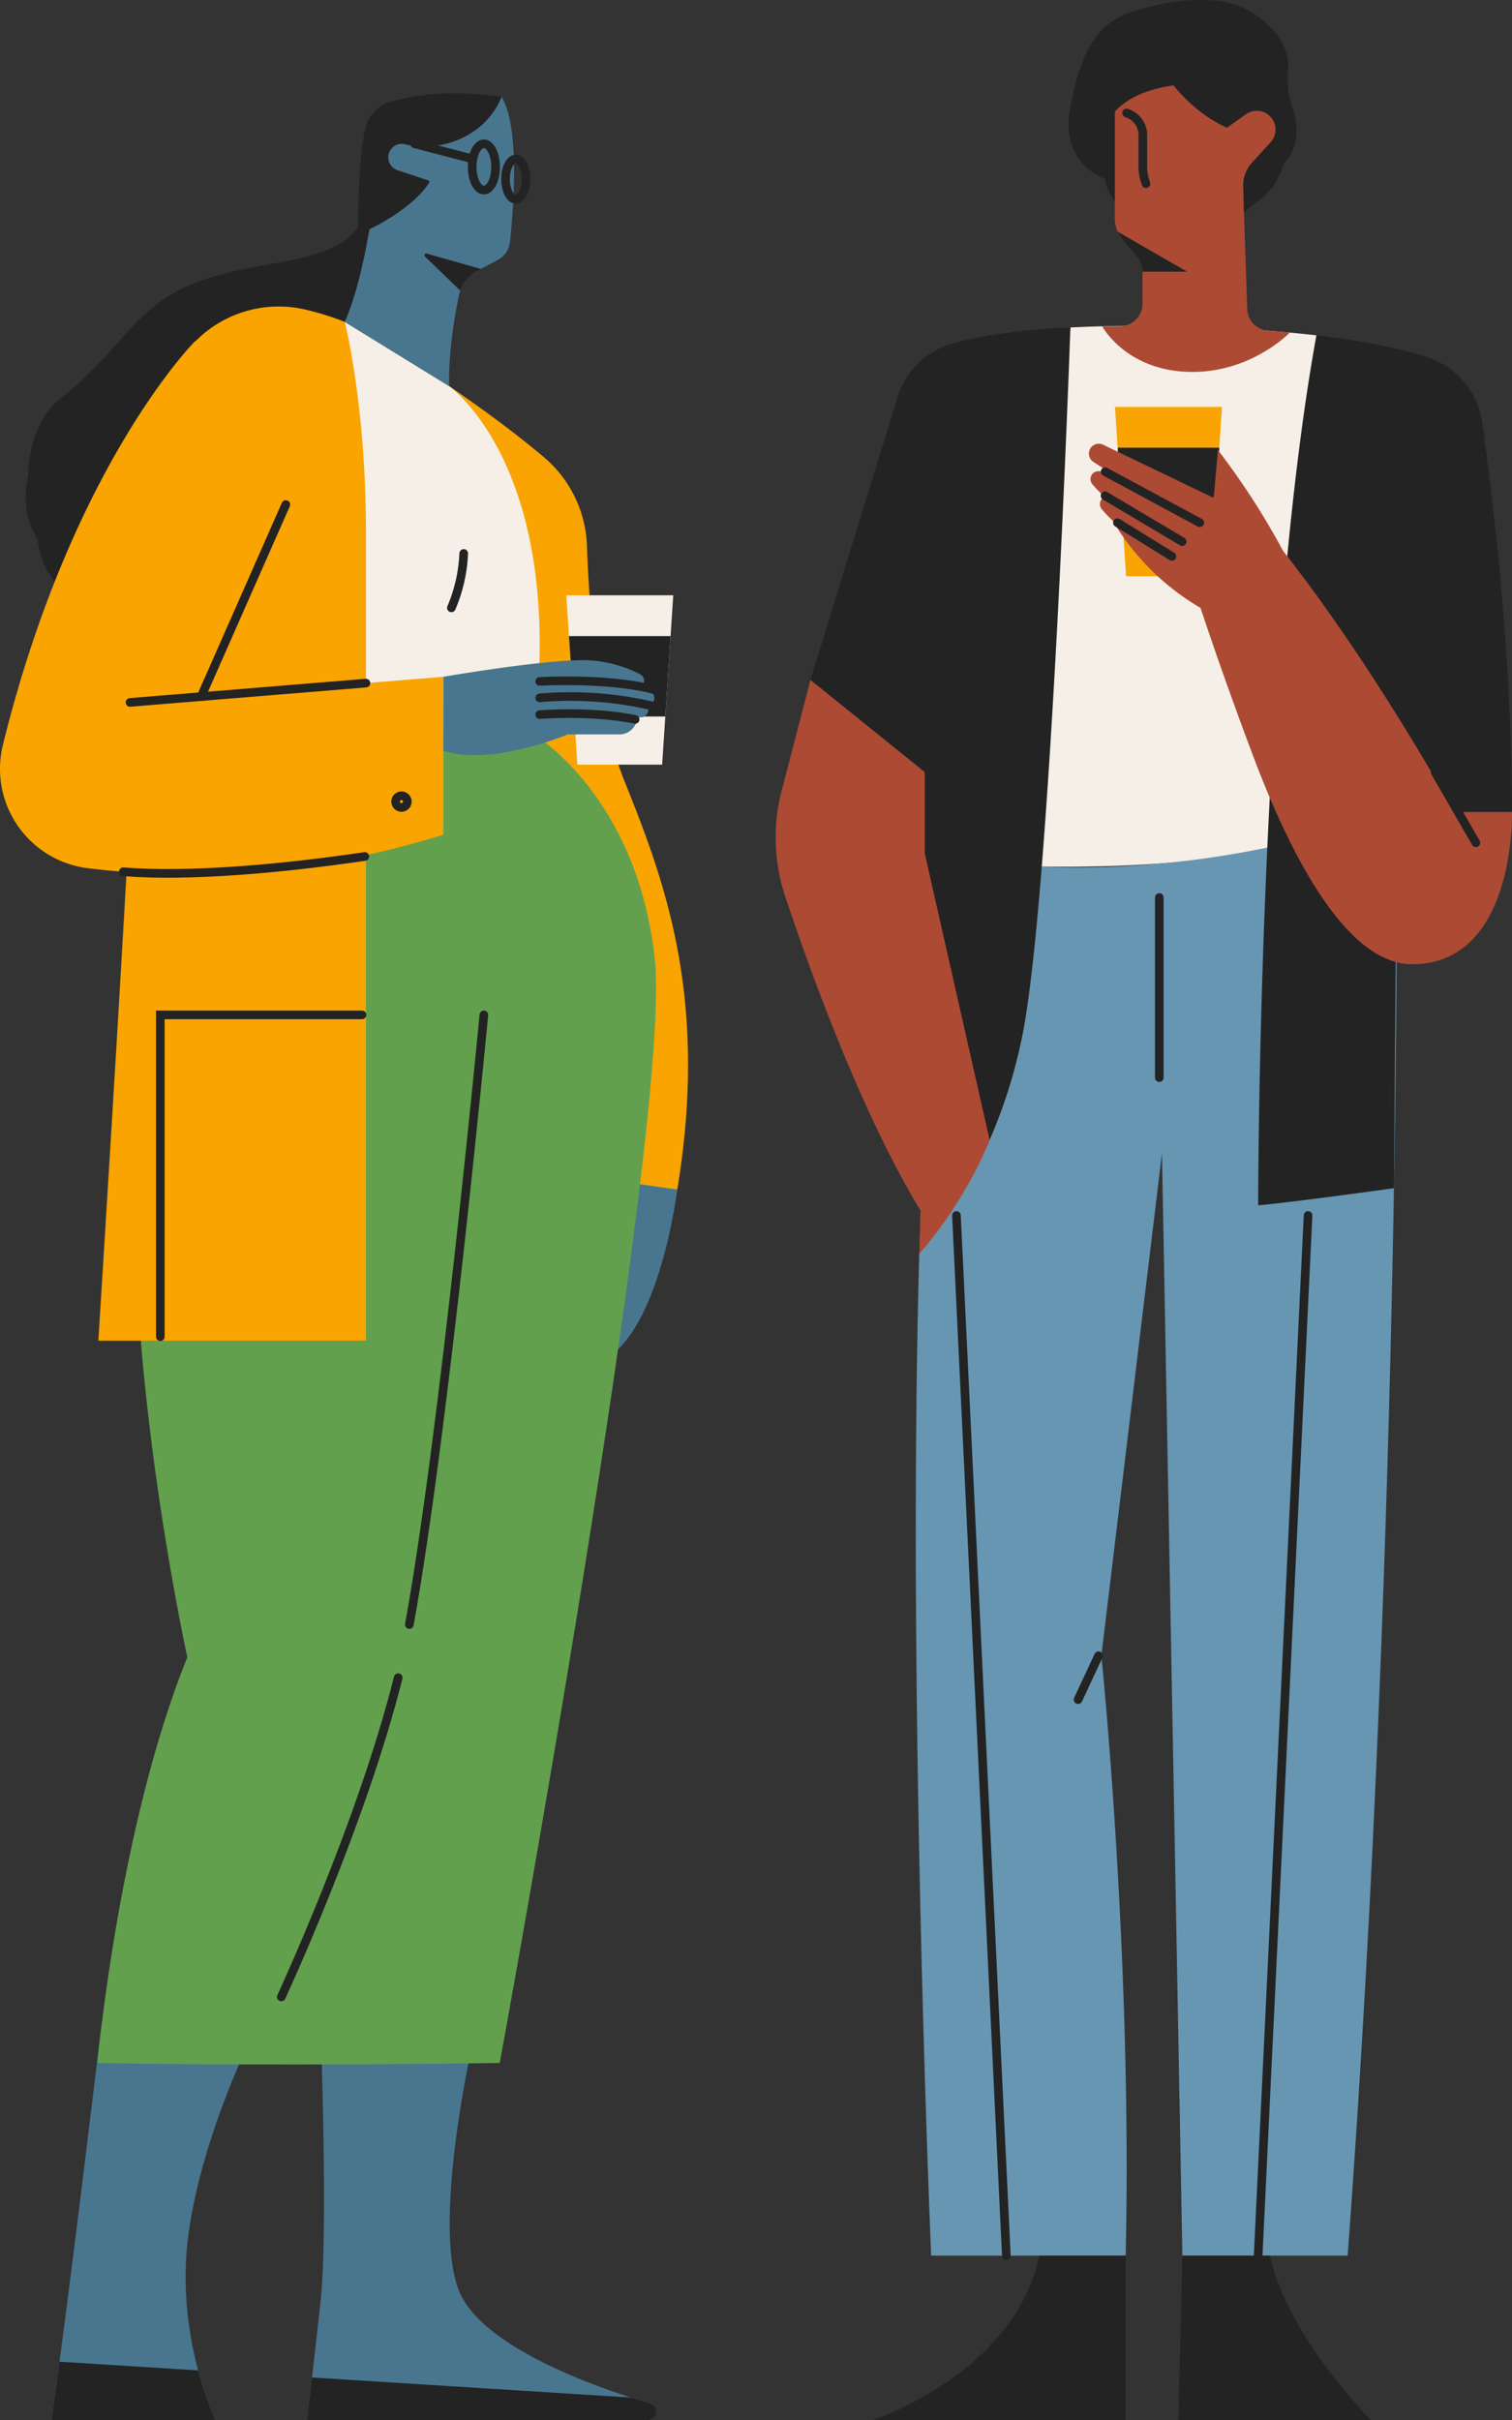
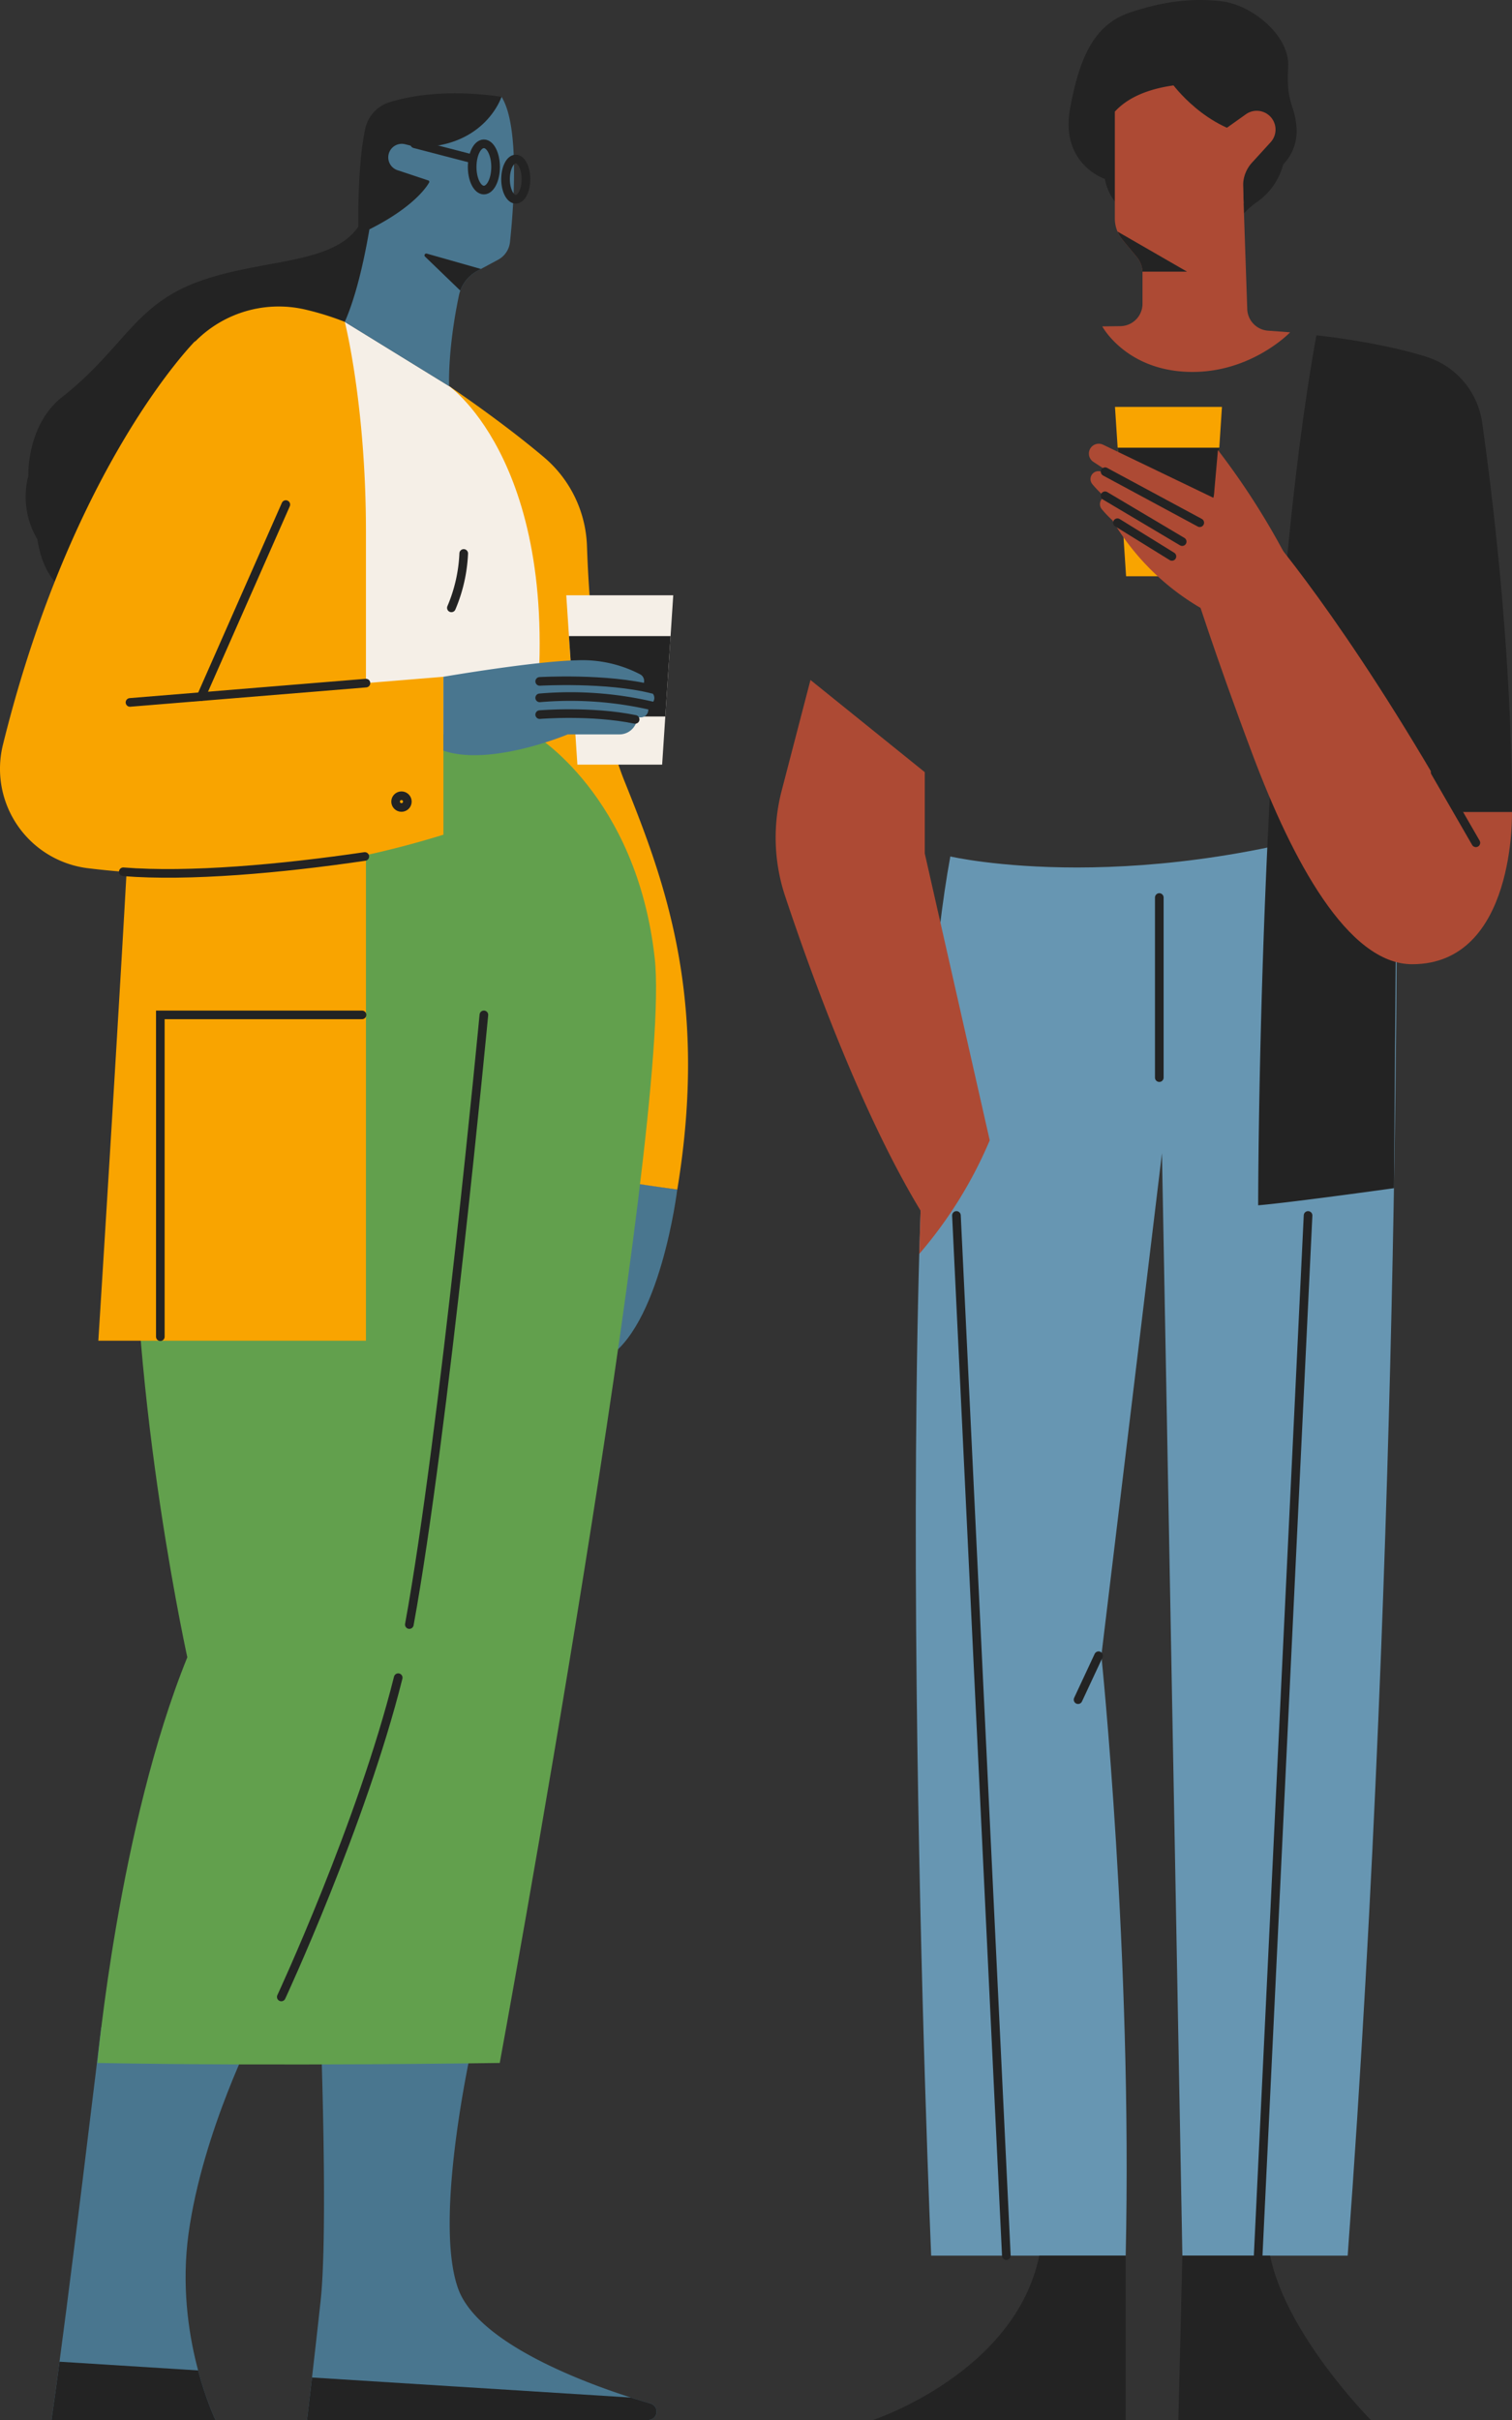
<svg xmlns="http://www.w3.org/2000/svg" id="Group_2741" data-name="Group 2741" width="350.251" height="560.555" viewBox="0 0 350.251 560.555">
  <rect x="0" y="0" width="350.251" height="560.555" fill="#333333" stroke="none" />
  <defs>
    <clipPath id="clip-path">
      <rect id="Rectangle_41" data-name="Rectangle 41" width="350.251" height="560.555" fill="none" />
    </clipPath>
    <clipPath id="clip-path-2">
      <path id="Path_33684" data-name="Path 33684" d="M113.792,794.382c-1.757,16.111-3.158,27.608-3.158,27.608h79.033a1.955,1.955,0,0,0,.541-3.834c-7.158-2.047-39.266-11.967-44.55-26.575-5.954-16.461,3.5-57.593,3.5-57.593l-35.342-2.145s1.732,46.429-.024,62.539" transform="translate(-110.634 -731.843)" fill="none" />
    </clipPath>
    <clipPath id="clip-path-4">
      <path id="Path_33696" data-name="Path 33696" d="M133.012,39.31s-1.868,32.065-8.755,47.708L148.422,101.9s-.388-8.337,2.282-21.034a8.38,8.38,0,0,1,4.237-5.644l4.836-2.605a5.27,5.27,0,0,0,2.746-4.08c.778-7.269,2.374-26.771-1.959-33.649Z" transform="translate(-124.257 -34.89)" fill="none" />
    </clipPath>
    <clipPath id="clip-path-6">
      <path id="Path_33706" data-name="Path 33706" d="M30.07,730.461S22.286,795.72,18.551,821.4h38s-9.514-19.538-6.245-43.2S65.87,730.671,65.87,730.671,52.08,730.2,40.9,730.2c-4.309,0-8.229.071-10.827.266" transform="translate(-18.551 -730.195)" fill="none" />
    </clipPath>
    <clipPath id="clip-path-8">
      <path id="Path_33726" data-name="Path 33726" d="M400.153,36.613V61.341a7.809,7.809,0,0,0,1.8,4.993l3.3,3.965a5.668,5.668,0,0,1,1.31,3.624v7.184a5.192,5.192,0,0,1-5.122,5.19l-4.2.057s5.061,9.43,18.5,10.454c15.244,1.161,25.019-9.086,25.019-9.086l-5.129-.379a5.191,5.191,0,0,1-4.805-5L429.05,30.709a56.754,56.754,0,0,0-8.539-.62c-6.612,0-15.448,1.142-20.358,6.524" transform="translate(-397.239 -30.089)" fill="none" />
    </clipPath>
  </defs>
  <g id="Group_2724" data-name="Group 2724">
    <g id="Group_2723" data-name="Group 2723" clip-path="url(#clip-path)">
      <path id="Path_33678" data-name="Path 33678" d="M232.287,427.631s-3.936,32.451-17.011,39.456l-4.2-1.752,8.735-39.558Z" transform="translate(-75.402 -152.1)" fill="#49768f" />
      <path id="Path_33679" data-name="Path 33679" d="M26.1,166.63s-11.791,1.226-14.126-14.185a19.288,19.288,0,0,1-2.1-14.709S9.436,126,17.688,119.5c14.187-11.18,16.649-21.118,31.173-26.59C64.972,86.836,83.5,89.4,87.82,77.03l7.738,3.616-45.646,87.7Z" transform="translate(-3.315 -27.517)" fill="#232323" />
      <path id="Path_33680" data-name="Path 33680" d="M160.3,139.145s12.047,8.072,22.022,16.515a28.169,28.169,0,0,1,9.908,20.536c.494,14.134,2.293,38.587,8.7,54.475,9.456,23.466,19.5,50.433,12.224,94.566,0,0-15.83-2.108-28.862-4.654L157.494,172.038Z" transform="translate(-56.261 -49.707)" fill="#f9a400" />
      <path id="Path_33681" data-name="Path 33681" d="M30.07,730.461S22.286,795.72,18.55,821.4h38s-9.514-19.538-6.245-43.2,15.565-47.528,15.565-47.528-26.46-.913-35.8-.21" transform="translate(-6.627 -260.847)" fill="#49768f" />
      <path id="Path_33682" data-name="Path 33682" d="M113.816,731.843s1.732,46.429-.024,62.539-3.158,27.608-3.158,27.608h79.032a1.956,1.956,0,0,0,.542-3.835c-7.158-2.047-39.267-11.966-44.55-26.575-5.954-16.461,3.5-57.592,3.5-57.592Z" transform="translate(-39.522 -261.436)" fill="#49768f" />
    </g>
  </g>
  <g id="Group_2726" data-name="Group 2726" transform="translate(71.112 470.407)">
    <g id="Group_2725" data-name="Group 2725" clip-path="url(#clip-path-2)">
      <path id="Path_33683" data-name="Path 33683" d="M8.236,850.39,164.205,860.2v4.142H2.749Z" transform="translate(-72.094 -774.191)" fill="#232323" />
    </g>
  </g>
  <g id="Group_2728" data-name="Group 2728">
    <g id="Group_2727" data-name="Group 2727" clip-path="url(#clip-path)">
      <path id="Path_33685" data-name="Path 33685" d="M226.289,253.745H206.652l-2.571-39.226H228.86Z" transform="translate(-72.904 -76.633)" fill="#f5efe7" />
      <path id="Path_33686" data-name="Path 33686" d="M205.044,229.222h23.541l-1.221,18.625H206.309Z" transform="translate(-73.248 -81.885)" fill="#232323" />
      <path id="Path_33687" data-name="Path 33687" d="M136.19,264.648s23.816,14.009,28.018,51.834-35.9,255.9-35.9,255.9-51.307.794-93.2,0c0,0,4.94-54.776,20.827-93.965C55,474.1,40.806,407.771,44.08,353.257c3.385-56.372,22.239-88.609,22.239-88.609Z" transform="translate(-12.543 -94.54)" fill="#62a04d" />
      <path id="Path_33688" data-name="Path 33688" d="M140.247,130.873s27.318,19.029,19.613,80.67H101.372l14.71-95.554Z" transform="translate(-36.213 -41.435)" fill="#f5efe7" />
      <path id="Path_33689" data-name="Path 33689" d="M148.423,101.9s-.388-8.337,2.282-21.034a8.384,8.384,0,0,1,4.237-5.644l4.836-2.6a5.272,5.272,0,0,0,2.746-4.08c.778-7.269,2.375-26.771-1.959-33.649l-27.552,4.42s-1.868,32.065-8.755,47.708Z" transform="translate(-44.388 -12.464)" fill="#49768f" />
      <path id="Path_33690" data-name="Path 33690" d="M92.529,114.006a65.1,65.1,0,0,0-8.858-2.782,27.13,27.13,0,0,0-33.347,22.823c-2.238,17.131-5.073,45-7.24,87.07C40.887,263.789,35.441,350,35.441,350H97.432V162.629c0-29.42-4.9-48.623-4.9-48.623" transform="translate(-12.661 -39.452)" fill="#f9a400" />
      <path id="Path_33691" data-name="Path 33691" d="M45.172,122.974S16.744,151.424.688,216.4A23.2,23.2,0,0,0,20.37,245.038c20.531,2.471,48.084,2.852,82.348-7.768V200.688l-56.121,4.6L66.21,160.8Z" transform="translate(0 -43.93)" fill="#f9a400" />
      <circle id="Ellipse_7" data-name="Ellipse 7" cx="1.36" cy="1.36" r="1.36" transform="translate(91.642 184.316)" fill="none" stroke="#232323" stroke-linecap="round" stroke-miterlimit="10" stroke-width="2" />
      <line id="Line_54" data-name="Line 54" y1="44.479" x2="19.613" transform="translate(46.596 116.873)" fill="none" stroke="#232323" stroke-linecap="round" stroke-miterlimit="10" stroke-width="2" />
      <line id="Line_55" data-name="Line 55" x1="54.659" y2="4.475" transform="translate(30.112 158.227)" fill="none" stroke="#232323" stroke-linecap="round" stroke-miterlimit="10" stroke-width="2" />
      <path id="Path_33692" data-name="Path 33692" d="M44.432,312.185c15.163,1.221,36.6-.693,55.945-3.544" transform="translate(-15.872 -110.256)" fill="none" stroke="#232323" stroke-linecap="round" stroke-miterlimit="10" stroke-width="2" />
      <path id="Path_33693" data-name="Path 33693" d="M162.3,34.436s-3.736,11.676-19.5,11.676l2.792,8.055s-2.474,5.248-13.9,10.971h-2.552s-.324-14.513,1.6-23.336a8.26,8.26,0,0,1,5.649-6.122c4.718-1.459,13.383-3.076,25.911-1.244" transform="translate(-46.128 -12.009)" fill="#232323" />
      <path id="Path_33694" data-name="Path 33694" d="M150.338,60.7l-8.282-2.761a3.136,3.136,0,0,1,1.763-6.014l8.008,2.032Z" transform="translate(-49.98 -18.515)" fill="#49768f" />
      <ellipse id="Ellipse_8" data-name="Ellipse 8" cx="2.714" cy="5.356" rx="2.714" ry="5.356" transform="translate(109.375 33.314)" fill="none" stroke="#232323" stroke-linecap="round" stroke-miterlimit="10" stroke-width="2" />
      <ellipse id="Ellipse_9" data-name="Ellipse 9" cx="2.364" cy="4.665" rx="2.364" ry="4.665" transform="translate(117.109 36.831)" fill="none" stroke="#232323" stroke-linecap="round" stroke-miterlimit="10" stroke-width="2" />
      <line id="Line_56" data-name="Line 56" x2="13.33" y2="3.465" transform="translate(96.045 33.314)" fill="none" stroke="#232323" stroke-linecap="round" stroke-miterlimit="10" stroke-width="2" />
    </g>
  </g>
  <g id="Group_2730" data-name="Group 2730" transform="translate(79.869 22.426)">
    <g id="Group_2729" data-name="Group 2729" clip-path="url(#clip-path-4)">
      <path id="Path_33695" data-name="Path 33695" d="M153.516,91.384l13.224,3.754-4.465,5.779-9.161-8.834a.415.415,0,0,1,.4-.7" transform="translate(-134.519 -55.065)" fill="#232323" />
    </g>
  </g>
  <g id="Group_2732" data-name="Group 2732">
    <g id="Group_2731" data-name="Group 2731" clip-path="url(#clip-path)">
      <path id="Path_33697" data-name="Path 33697" d="M128.456,604.569c-8.522,34.025-27.084,73.951-27.084,73.951" transform="translate(-36.213 -215.97)" fill="none" stroke="#232323" stroke-linecap="round" stroke-miterlimit="10" stroke-width="2" />
      <path id="Path_33698" data-name="Path 33698" d="M164.788,365.723S155.579,462.9,147.521,506.94" transform="translate(-52.699 -130.647)" fill="none" stroke="#232323" stroke-linecap="round" stroke-miterlimit="10" stroke-width="2" />
      <path id="Path_33699" data-name="Path 33699" d="M159.8,241.755s20.812-3.577,30.852-3.811a28.935,28.935,0,0,1,14.757,3.264,1.744,1.744,0,0,1-1.2,3.23,107.024,107.024,0,0,0-14.946-2.029s12.534,1.334,18.2,2.725a1.583,1.583,0,0,1-.492,3.115l-17.706-1.2,16.294.588a1.764,1.764,0,0,1-.064,3.527h-.687l-.232.871a4.135,4.135,0,0,1-4,3.069h-11.97s-17.868,7.53-28.81,3.765Z" transform="translate(-57.087 -84.997)" fill="#49768f" />
      <path id="Path_33700" data-name="Path 33700" d="M194.5,245.467s15.513-.9,26.211,1.83" transform="translate(-69.48 -87.637)" fill="none" stroke="#232323" stroke-linecap="round" stroke-miterlimit="10" stroke-width="2" />
      <path id="Path_33701" data-name="Path 33701" d="M194.5,251.308a83.467,83.467,0,0,1,26.561,1.986" transform="translate(-69.48 -89.665)" fill="none" stroke="#232323" stroke-linecap="round" stroke-miterlimit="10" stroke-width="2" />
      <path id="Path_33702" data-name="Path 33702" d="M194.5,257.39s11.83-1,22.112,1.106" transform="translate(-69.48 -91.863)" fill="none" stroke="#232323" stroke-linecap="round" stroke-miterlimit="10" stroke-width="2" />
      <path id="Path_33703" data-name="Path 33703" d="M165.532,199.445a36.022,36.022,0,0,1-2.856,12.6" transform="translate(-58.113 -71.248)" fill="none" stroke="#232323" stroke-linecap="round" stroke-miterlimit="10" stroke-width="2" />
      <path id="Path_33704" data-name="Path 33704" d="M104.5,365.723H57.781v74.541" transform="translate(-20.641 -130.647)" fill="none" stroke="#232323" stroke-linecap="round" stroke-miterlimit="10" stroke-width="2" />
    </g>
  </g>
  <g id="Group_2734" data-name="Group 2734" transform="translate(11.924 469.348)">
    <g id="Group_2733" data-name="Group 2733" clip-path="url(#clip-path-6)">
      <path id="Path_33705" data-name="Path 33705" d="M7.691,850.39,163.66,860.2v4.142H2.2Z" transform="translate(-12.712 -773.132)" fill="#232323" />
    </g>
  </g>
  <g id="Group_2736" data-name="Group 2736">
    <g id="Group_2735" data-name="Group 2735" clip-path="url(#clip-path)">
-       <path id="Path_33707" data-name="Path 33707" d="M436.274,119.616a362.7,362.7,0,0,0-56.991-1.819L367.634,242.526s42.728,1.975,68.64-6.883Z" transform="translate(-131.33 -41.948)" fill="#f5efe7" />
      <path id="Path_33708" data-name="Path 33708" d="M398.118,48.661s-3.47-1.64-4.619-7.216c0,0-10.368-3.434-8.049-16.265S391.531,5.5,399.4,2.877c7.184-2.395,13.8-3.418,21.019-2.6s15.994,8.033,15.554,15.253c-.517,8.478,1.526,8.594,1.935,13.94a11.189,11.189,0,0,1-3.083,8.63,15.426,15.426,0,0,1-6.205,8.786c-5.248,3.741-6.068,8.169-6.068,8.169Z" transform="translate(-137.573 0)" fill="#232323" />
      <path id="Path_33709" data-name="Path 33709" d="M441.461,292.616S442.691,456.669,430.083,627H391.794l-4.728-255.352L373.023,488.042S380.236,557.669,378.66,627H333.6s-10.45-243.428,4.438-324.088c0,0,43.91,10.246,103.425-10.3" transform="translate(-117.898 -104.531)" fill="#6796b2" />
      <path id="Path_33710" data-name="Path 33710" d="M425.6,812.846l-.934,38.081h44.6s-19.613-19.718-23.349-38.081Z" transform="translate(-151.703 -290.372)" fill="#232323" />
      <path id="Path_33711" data-name="Path 33711" d="M373.147,812.846v38.081H314.6s32.921-10.846,38.525-38.081Z" transform="translate(-112.384 -290.372)" fill="#232323" />
      <path id="Path_33712" data-name="Path 33712" d="M400.154,36.613V61.341a7.811,7.811,0,0,0,1.8,4.993l3.3,3.965a5.669,5.669,0,0,1,1.31,3.624v7.184a5.191,5.191,0,0,1-5.122,5.19l-4.2.057s5.061,9.43,18.5,10.454c15.243,1.161,25.019-9.085,25.019-9.085l-5.128-.379a5.19,5.19,0,0,1-4.806-5l-1.769-51.636s-20.368-3.444-28.9,5.9" transform="translate(-141.906 -10.749)" fill="#ad4a34" />
      <path id="Path_33713" data-name="Path 33713" d="M422.4,26.017s7.851,10.942,19.942,12.254V18.691Z" transform="translate(-150.895 -6.677)" fill="#232323" />
-       <path id="Path_33714" data-name="Path 33714" d="M405.984,40.7l.5.2a5.3,5.3,0,0,1,3.277,4.9v7.115a11.075,11.075,0,0,0,.738,4.183" transform="translate(-145.029 -14.538)" fill="none" stroke="#232323" stroke-linecap="round" stroke-miterlimit="10" stroke-width="2" />
      <line id="Line_57" data-name="Line 57" y2="41.719" transform="translate(268.547 207.891)" fill="none" stroke="#232323" stroke-linecap="round" stroke-miterlimit="10" stroke-width="2" />
      <line id="Line_58" data-name="Line 58" x1="11.558" y2="240.939" transform="translate(291.451 281.535)" fill="none" stroke="#232323" stroke-linecap="round" stroke-miterlimit="10" stroke-width="2" />
      <line id="Line_59" data-name="Line 59" x2="11.558" y2="240.939" transform="translate(221.558 281.535)" fill="none" stroke="#232323" stroke-linecap="round" stroke-miterlimit="10" stroke-width="2" />
      <line id="Line_60" data-name="Line 60" y1="10.177" x2="4.752" transform="translate(249.73 383.511)" fill="none" stroke="#232323" stroke-linecap="round" stroke-miterlimit="10" stroke-width="2" />
      <path id="Path_33715" data-name="Path 33715" d="M466.922,120.833s14.162,1.425,25.47,4.971a18.754,18.754,0,0,1,12.929,15.279c2.4,16.883,6.9,53.493,6.9,90.167H485.574l-.69,87.132s-23.367,3.267-31.455,3.968c0,0,0-127.289,13.492-201.517" transform="translate(-161.978 -43.165)" fill="#232323" />
      <path id="Path_33716" data-name="Path 33716" d="M446.522,190.318s18.509,20.809,44.072,65.754H503.9s.934,35.258-23.115,35.258C465.837,291.33,453,267.164,443.9,243s-13.77-39.272-13.77-39.272Z" transform="translate(-153.656 -67.987)" fill="#ad4a34" />
      <path id="Path_33717" data-name="Path 33717" d="M424.041,185.855H404.4l-2.571-39.226h24.779Z" transform="translate(-143.546 -52.38)" fill="#f9a400" />
      <path id="Path_33718" data-name="Path 33718" d="M402.8,161.331h23.541l-1.221,18.625H404.061Z" transform="translate(-143.89 -57.632)" fill="#232323" />
      <path id="Path_33719" data-name="Path 33719" d="M422.314,161.366a171.455,171.455,0,0,1,21.476,36.585l-19.552,11.065-5.908-11.065-8.1-22.907L393.458,164.1a2.289,2.289,0,0,1,2.243-3.979l25.434,12.238s.207.616.366-1.8" transform="translate(-140.184 -57.12)" fill="#ad4a34" />
      <path id="Path_33720" data-name="Path 33720" d="M395.818,170.072c4.959,3.126,15.556,9.316,23.992,10.869l.688,7.419s-18.951-5.734-27.076-15.581a1.833,1.833,0,0,1,2.4-2.707" transform="translate(-140.397 -60.653)" fill="#ad4a34" />
      <path id="Path_33721" data-name="Path 33721" d="M399.22,179.093c4.959,3.126,15.556,9.316,23.992,10.869l.688,7.419s-18.951-5.734-27.076-15.581a1.833,1.833,0,0,1,2.4-2.707" transform="translate(-141.612 -63.876)" fill="#ad4a34" />
      <path id="Path_33722" data-name="Path 33722" d="M400.928,187.523a57.257,57.257,0,0,0,20.441,20.3l-2.358-11.787Z" transform="translate(-143.223 -66.989)" fill="#ad4a34" />
      <line id="Line_61" data-name="Line 61" x2="21.927" y2="11.815" transform="translate(255.994 109.261)" fill="none" stroke="#232323" stroke-linecap="round" stroke-miterlimit="10" stroke-width="2" />
      <line id="Line_62" data-name="Line 62" x2="17.87" y2="10.618" transform="translate(255.981 114.836)" fill="none" stroke="#232323" stroke-linecap="round" stroke-miterlimit="10" stroke-width="2" />
      <line id="Line_63" data-name="Line 63" x2="12.618" y2="7.804" transform="translate(258.855 121.076)" fill="none" stroke="#232323" stroke-linecap="round" stroke-miterlimit="10" stroke-width="2" />
      <line id="Line_64" data-name="Line 64" x2="9.44" y2="16.36" transform="translate(332.442 178.855)" fill="none" stroke="#232323" stroke-linecap="round" stroke-miterlimit="10" stroke-width="2" />
-       <path id="Path_33723" data-name="Path 33723" d="M352.292,118s-15.786.444-27.442,3.769a18.643,18.643,0,0,0-12.63,12.488l-20.143,65.393,25.5,20.5.764,77.475-1.057,34.637s17.167-17.388,23.822-49.959S352.292,118,352.292,118" transform="translate(-104.339 -42.154)" fill="#232323" />
      <path id="Path_33724" data-name="Path 33724" d="M287.6,245.033,280.923,270.7a43.034,43.034,0,0,0,.811,24.418c5.849,17.575,17.624,50.152,31.375,72.843l-.3,10.009a99.9,99.9,0,0,0,16.317-26.3L314.08,285.224V266.388Z" transform="translate(-99.858 -87.533)" fill="#ad4a34" />
    </g>
  </g>
  <g id="Group_2738" data-name="Group 2738" transform="translate(255.334 19.34)">
    <g id="Group_2737" data-name="Group 2737" clip-path="url(#clip-path-8)">
      <path id="Path_33725" data-name="Path 33725" d="M398.2,80.83,417.225,91.8H400.47Z" transform="translate(-397.583 -48.215)" fill="#232323" />
    </g>
  </g>
  <g id="Group_2740" data-name="Group 2740">
    <g id="Group_2739" data-name="Group 2739" clip-path="url(#clip-path)">
      <path id="Path_33727" data-name="Path 33727" d="M440.665,44.275l4.99-3.548a4.349,4.349,0,0,1,5.733,6.475l-4.324,4.74a7.846,7.846,0,0,0-2.046,5.514l.112,3.9-5.5-1.932Z" transform="translate(-157.049 -14.259)" fill="#ad4a34" />
    </g>
  </g>
</svg>